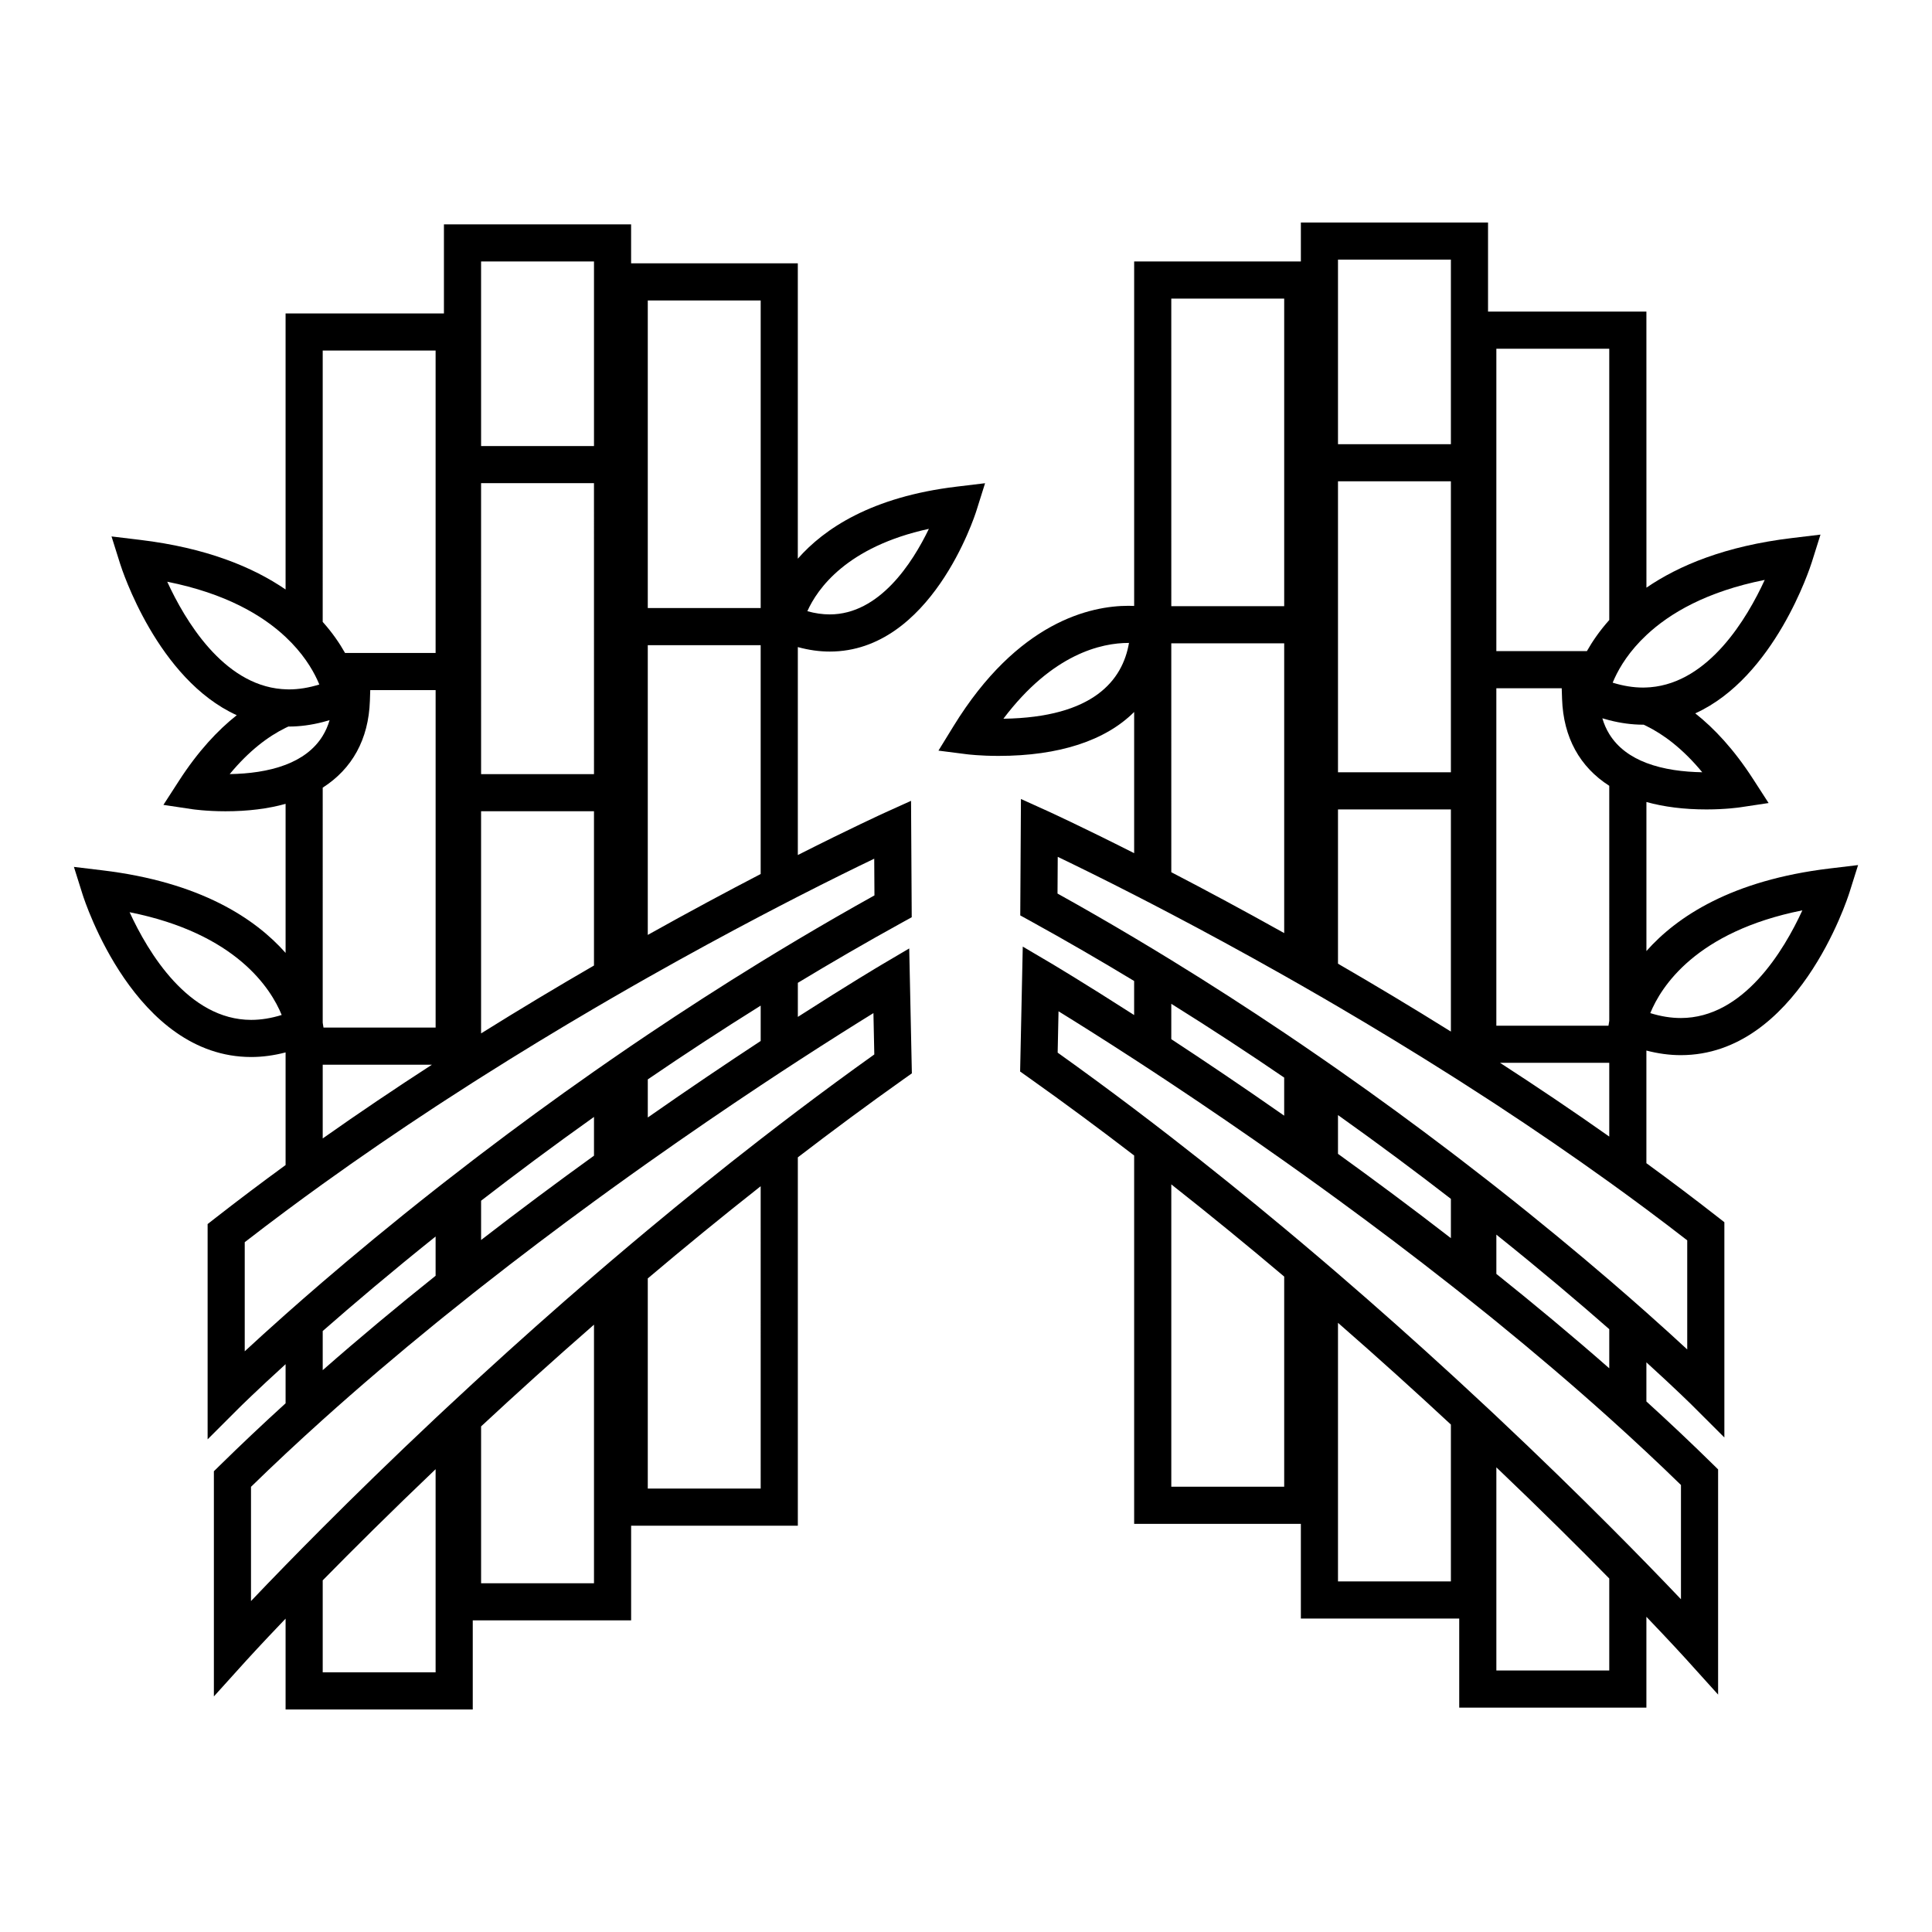
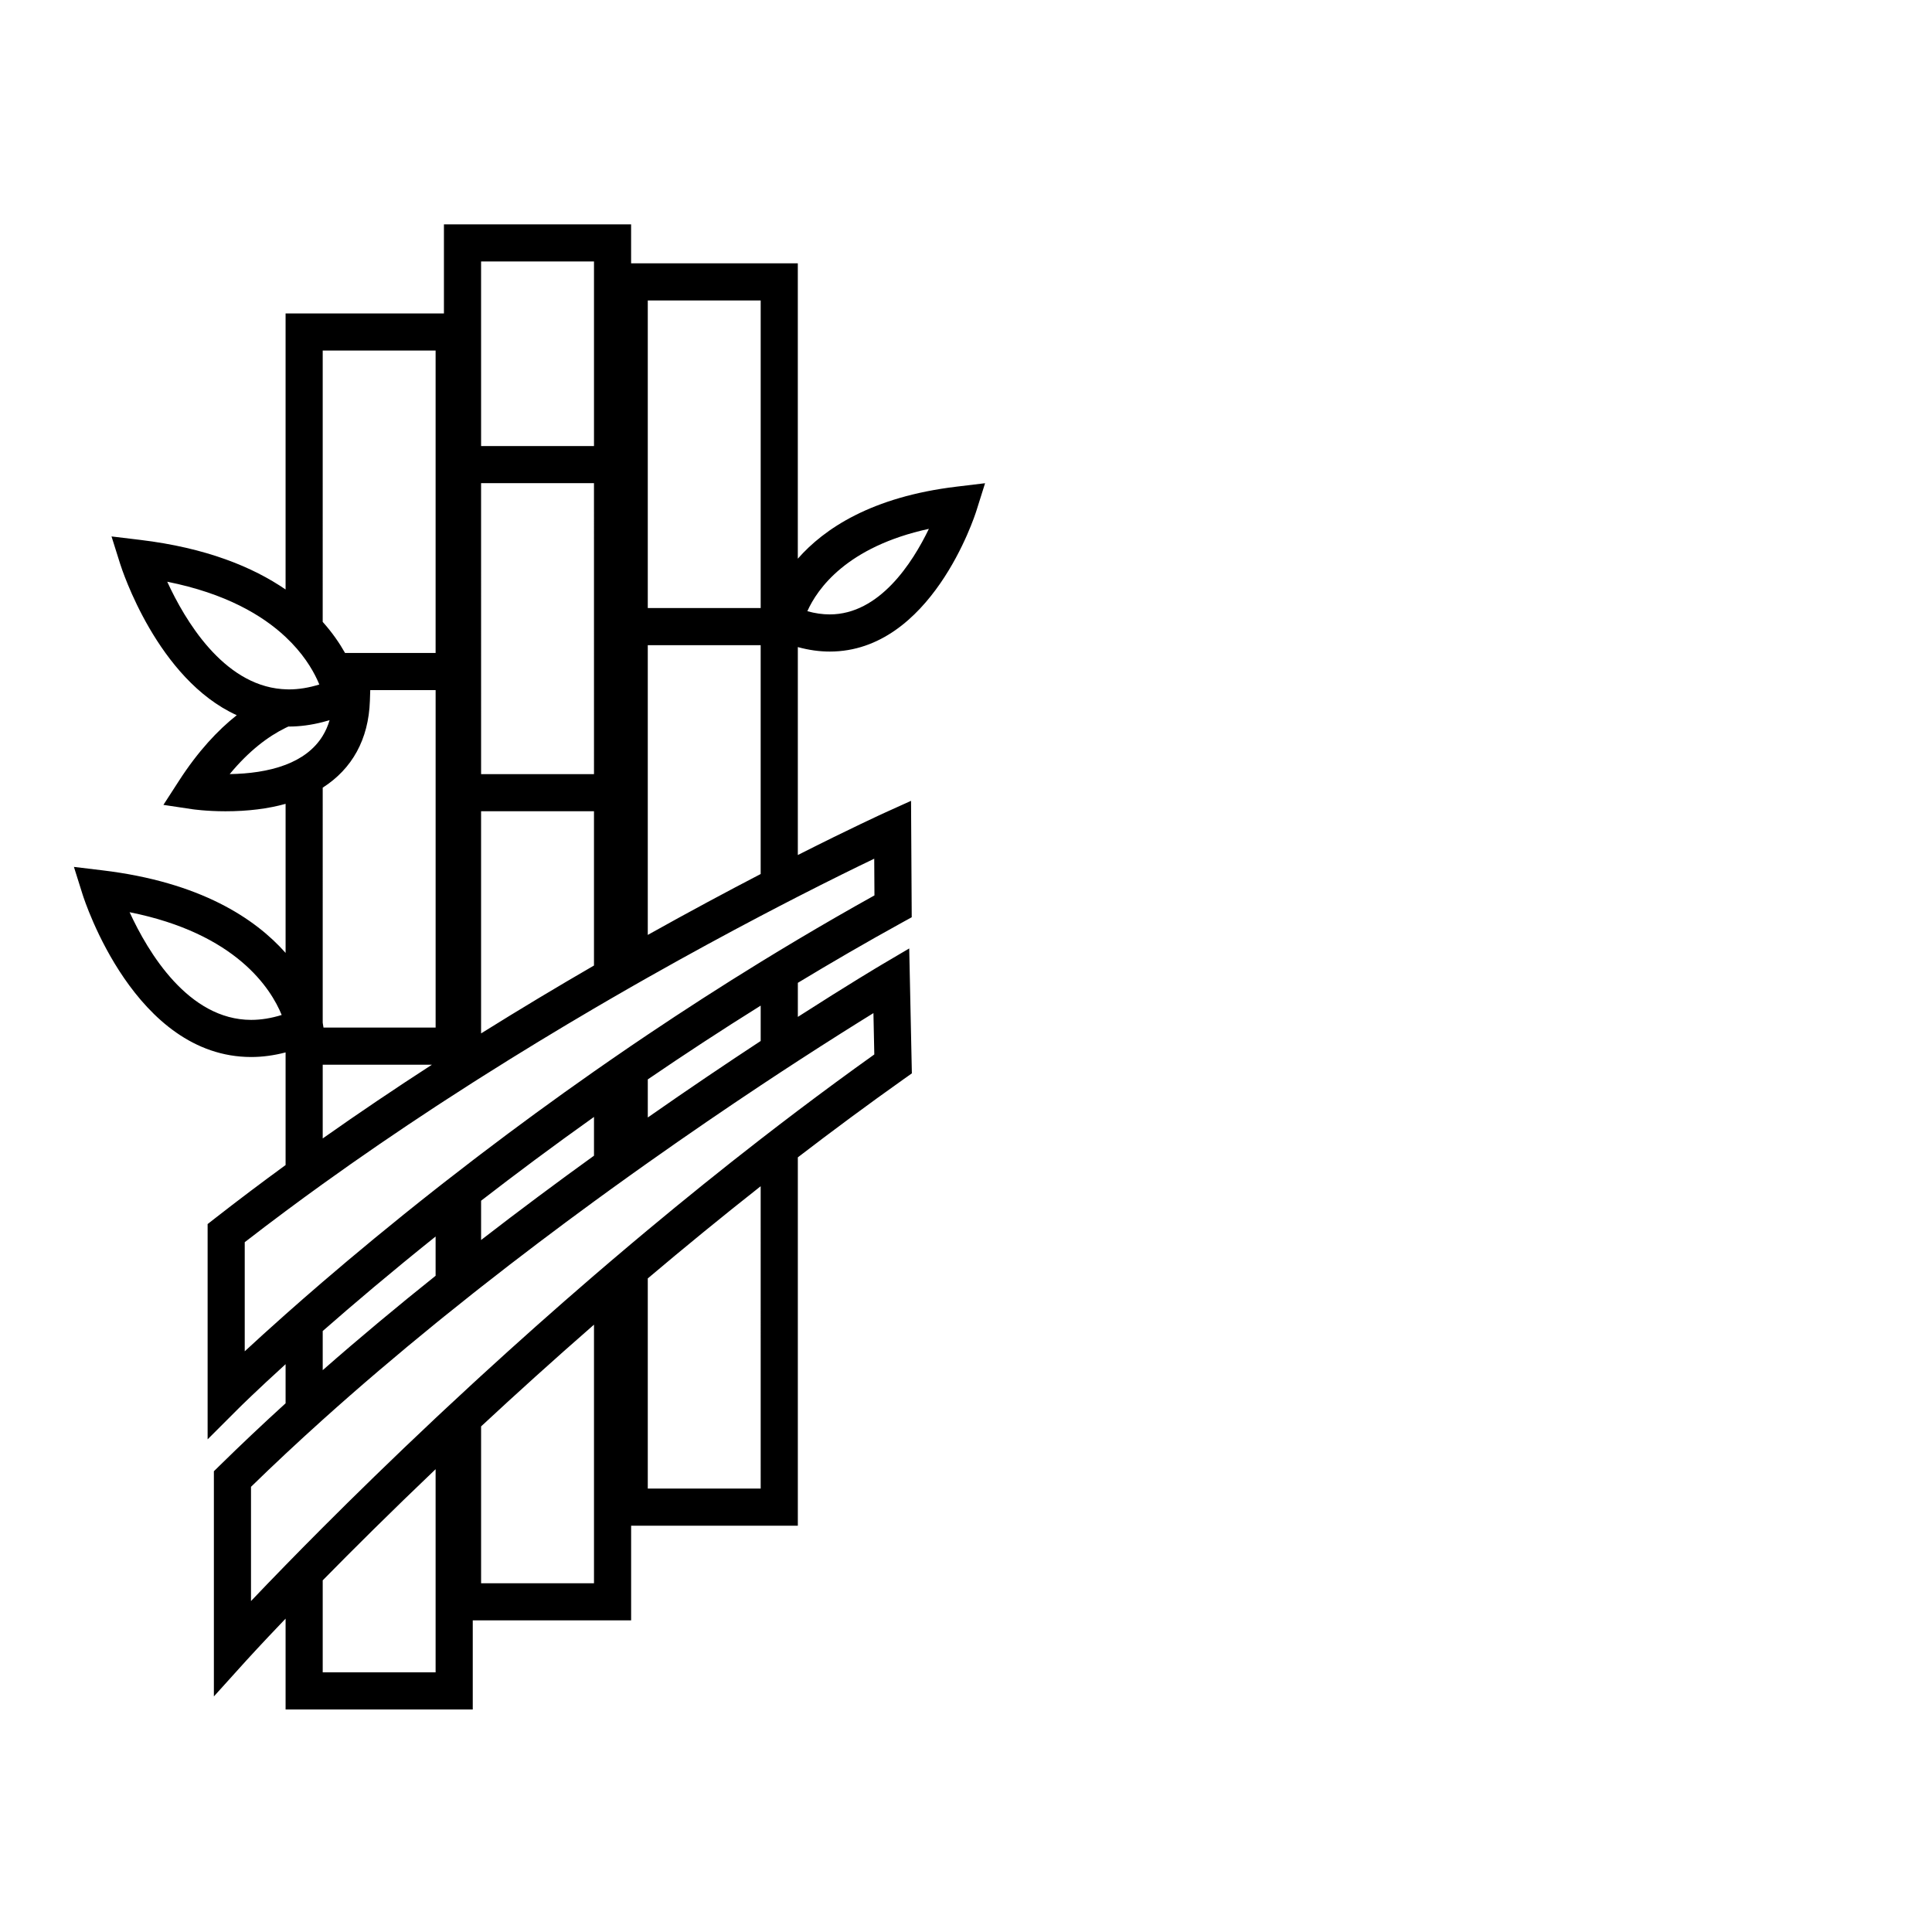
<svg xmlns="http://www.w3.org/2000/svg" fill="#000000" width="800px" height="800px" version="1.1" viewBox="144 144 512 512">
  <g>
    <path d="m397.48 272.97c-22.512 2.699-35.078 11.145-42.051 19.09v-78.273h-44.18v-10.332h-49.602v23.613h-41.965v73.152c-8.637-5.918-20.969-11.035-38.562-13.148l-7.566-0.91 2.289 7.273c0.465 1.469 9.875 30.562 30.898 40.102-5.035 3.981-10.254 9.559-15.297 17.363l-4.137 6.402 7.539 1.133c0.152 0.023 3.789 0.562 8.914 0.562h0.004c5.938 0 11.266-0.672 15.922-1.969v39.5c-8.07-9.109-22.586-18.766-48.531-21.879l-7.566-0.91 2.289 7.273c0.555 1.762 13.926 43.102 44.691 43.109h0.004c2.984 0 6.031-0.418 9.113-1.219v29.852c-6.305 4.598-12.578 9.32-18.773 14.16l-1.891 1.477v57.047l8.398-8.387c0.172-0.172 4.445-4.406 12.266-11.527v10.367c-5.965 5.43-11.828 10.957-17.531 16.562l-1.473 1.445v59.676l8.57-9.492c0.164-0.184 3.836-4.227 10.434-11.125v24.074h49.602v-23.613h41.969v-25.09h44.18v-97.617c9.137-7.012 18.516-13.961 28.09-20.75l2.129-1.508-0.699-33.105-7.238 4.269c-0.289 0.168-8.699 5.156-22.277 13.871v-9.027c8.918-5.394 18.133-10.742 27.617-15.969l2.562-1.41-0.18-30.852-6.906 3.125c-0.285 0.129-8.934 4.074-23.098 11.234v-55.105c2.859 0.785 5.688 1.188 8.457 1.188 26.809 0 38.395-35.812 38.875-37.34l2.289-7.273zm-186.91 141.31h-0.004c-16.637-0.004-27.332-17.902-32.219-28.535 28.25 5.641 37.465 20.277 40.305 27.234-2.781 0.863-5.484 1.301-8.082 1.301zm135.02-190.66v81.52h-29.922v-81.52zm-44.176 125.53h-29.918l-0.004-77.113h29.918zm-29.922 9.84h29.918v40.883c-9.539 5.523-19.586 11.535-29.918 17.988zm29.922-145.7v48.914h-29.918l-0.004-48.914zm-71.891 23.613h29.918v80.145h-23.996c-1.438-2.551-3.356-5.371-5.926-8.242zm-41.203 61.262c15.477 3.09 25.234 8.883 31.363 14.633 4.477 4.195 7.019 8.367 8.438 11.449 0.184 0.402 0.355 0.793 0.504 1.152-2.777 0.863-5.484 1.301-8.078 1.301h-0.004c-0.289 0-0.57-0.02-0.855-0.031-0.352-0.012-0.699-0.031-1.043-0.059-15.559-1.293-25.629-18.223-30.324-28.445zm16.555 50.98c5.188-6.273 10.281-10.035 14.809-12.258 0.246-0.121 0.488-0.238 0.73-0.348 0.043 0 0.082 0.004 0.121 0.004h0.004c2.941 0 5.945-0.406 8.98-1.184 0.609-0.156 1.219-0.328 1.828-0.512-0.449 1.539-1.07 2.922-1.828 4.16-2.262 3.691-5.777 6.117-9.84 7.672-4.57 1.742-9.84 2.387-14.805 2.465zm24.648 3.59c7.789-4.977 12.16-12.797 12.504-23.016l0.094-2.832h17.324v89.426h-29.715l-0.188-1.156c-0.004-0.023-0.012-0.062-0.02-0.109zm0 73.418h28.945c-9.551 6.18-19.25 12.703-28.945 19.543zm0 70.582c8.027-7.043 18.086-15.574 29.918-25.051v10.406c-9.992 7.984-20.051 16.355-29.918 25.016zm71.891-46.465c-9.609 6.93-19.672 14.41-29.918 22.34v-10.41c9.156-7.086 19.16-14.551 29.918-22.203zm-41.973 136.92h-29.918v-24.383c7.973-8.117 18.074-18.164 29.918-29.457zm41.973-23.617h-29.918v-41.566c9.203-8.559 19.223-17.625 29.918-26.961zm44.176-25.09h-29.922v-55.691c9.559-8.082 19.562-16.277 29.918-24.434zm29.879-126 0.23 10.957c-6.863 4.894-13.625 9.875-20.27 14.895-3.309 2.504-6.59 5.016-9.84 7.535-10.328 8.008-20.328 16.082-29.918 24.078-1.48 1.234-2.953 2.469-4.418 3.699-1.824 1.535-3.629 3.066-5.422 4.594-1.48 1.266-2.957 2.523-4.418 3.781-10.621 9.141-20.633 18.078-29.918 26.59-0.738 0.68-1.477 1.355-2.211 2.031-2.606 2.398-5.148 4.762-7.633 7.082-0.742 0.691-1.48 1.383-2.211 2.07-11.469 10.781-21.543 20.629-29.918 29.02-3.602 3.606-6.887 6.941-9.84 9.969-3.559 3.648-6.629 6.844-9.164 9.512v-30.277c3.012-2.938 6.07-5.856 9.164-8.75 3.246-3.035 6.527-6.043 9.84-9.02 9.809-8.816 19.867-17.363 29.918-25.539 0.738-0.598 1.473-1.199 2.211-1.793 2.547-2.059 5.094-4.09 7.633-6.102 0.738-0.582 1.473-1.168 2.211-1.742 10.184-8.012 20.25-15.598 29.918-22.664 1.484-1.086 2.953-2.152 4.418-3.211 1.824-1.32 3.633-2.617 5.422-3.898 1.484-1.062 2.957-2.109 4.418-3.141 10.875-7.695 21-14.59 29.918-20.512 3.473-2.305 6.762-4.461 9.84-6.461 8.438-5.477 15.309-9.785 20.039-12.703zm-29.879 7.387c-8.746 5.742-18.887 12.559-29.918 20.273v-10.094c9.492-6.481 19.48-13.035 29.918-19.551zm30.09-48.309 0.059 9.727c-6.918 3.848-13.688 7.754-20.309 11.695-3.316 1.977-6.602 3.957-9.84 5.949-10.41 6.394-20.395 12.844-29.918 19.242-1.48 0.996-2.957 1.992-4.418 2.984-1.828 1.242-3.633 2.484-5.422 3.723-1.484 1.027-2.957 2.051-4.418 3.07-10.688 7.484-20.688 14.824-29.918 21.852-0.738 0.562-1.477 1.125-2.211 1.688-2.609 1.996-5.152 3.965-7.633 5.902-0.742 0.582-1.477 1.16-2.211 1.734-11.508 9.055-21.543 17.391-29.918 24.582-3.59 3.086-6.875 5.957-9.84 8.59-4.293 3.812-7.922 7.117-10.824 9.805v-28.914c3.586-2.781 7.195-5.519 10.824-8.219 3.269-2.434 6.551-4.836 9.84-7.199 9.984-7.184 20.023-14.035 29.918-20.523 0.738-0.48 1.473-0.965 2.211-1.441 2.555-1.664 5.102-3.305 7.633-4.918 0.738-0.469 1.473-0.938 2.211-1.402 10.289-6.519 20.336-12.609 29.918-18.227 1.484-0.867 2.957-1.73 4.418-2.574 1.828-1.059 3.637-2.102 5.422-3.125 1.488-0.852 2.957-1.688 4.418-2.512 10.953-6.195 21.059-11.664 29.918-16.32 3.477-1.828 6.769-3.531 9.84-5.106 8.621-4.418 15.551-7.812 20.25-10.062zm-60.012 20.199v-76.785h29.918v60.648c-8.723 4.531-18.84 9.941-29.918 16.137zm48.215-84.938c-1.91 0-3.891-0.285-5.926-0.852 2.652-5.922 10.422-17.078 32.207-21.824-4.348 9.023-13.098 22.676-26.281 22.676z" />
-     <path d="m628.85 374.16c-25.945 3.113-40.461 12.77-48.531 21.879v-39.5c4.656 1.297 9.984 1.969 15.922 1.969h0.004c5.125 0 8.762-0.539 8.914-0.562l7.539-1.133-4.137-6.402c-5.043-7.805-10.262-13.383-15.297-17.363 21.023-9.539 30.438-38.633 30.898-40.102l2.289-7.269-7.566 0.91c-17.59 2.109-29.922 7.231-38.562 13.148l-0.008-73.156h-41.969v-23.617h-49.602v10.332h-44.18v91.285c-0.473-0.02-0.973-0.035-1.5-0.035-9.996 0-29.309 4.144-46.371 31.887l-3.992 6.492 7.562 0.965c0.141 0.02 3.465 0.434 8.336 0.434 0.004 0 0 0 0 0 16.141 0 28.383-4.082 35.965-11.641v37.418c-14.164-7.16-22.812-11.105-23.098-11.234l-6.906-3.125-0.18 30.852 2.562 1.41c9.488 5.227 18.699 10.574 27.617 15.969v9.027c-13.578-8.715-21.992-13.703-22.277-13.875l-7.238-4.266-0.699 33.105 2.129 1.508c9.574 6.785 18.953 13.734 28.09 20.75v97.617h44.18v25.09h41.969v23.613h49.602v-24.074c6.598 6.898 10.27 10.941 10.434 11.125l8.57 9.492v-59.676l-1.473-1.445c-5.703-5.606-11.566-11.133-17.531-16.562v-10.367c7.82 7.117 12.094 11.355 12.266 11.527l8.398 8.387v-57.047l-1.891-1.477c-6.195-4.844-12.469-9.566-18.773-14.164v-29.852c3.082 0.801 6.129 1.219 9.113 1.219h0.008c30.766-0.004 44.137-41.348 44.691-43.105l2.289-7.269zm-218.94-39.688c13.043-17.289 26.09-20.09 33.156-20.09h0.129c-1.68 9.816-9.336 19.742-33.285 20.09zm160.56 80.086c-0.008 0.047-0.016 0.086-0.02 0.109l-0.188 1.156h-29.715v-89.426h17.324l0.094 2.832c0.344 10.219 4.715 18.035 12.504 23.016l0.004 62.312zm-41.969-65.891h-29.918v-77.113h29.918zm-29.918 9.84h29.918v58.871c-10.336-6.457-20.379-12.465-29.918-17.988zm96.535-9.852c-4.965-0.082-10.234-0.723-14.809-2.469-4.062-1.555-7.578-3.981-9.84-7.672-0.758-1.238-1.379-2.621-1.828-4.16 0.609 0.188 1.219 0.355 1.828 0.512 3.035 0.777 6.039 1.184 8.98 1.184h0.008c0.043 0 0.082-0.004 0.121-0.004 0.242 0.109 0.484 0.227 0.73 0.348 4.527 2.227 9.621 5.988 14.809 12.262zm16.555-50.977c-4.695 10.223-14.766 27.152-30.32 28.449-0.344 0.027-0.695 0.047-1.043 0.059-0.285 0.012-0.566 0.027-0.855 0.027h-0.004c-2.598 0-5.301-0.438-8.078-1.301 0.148-0.363 0.316-0.75 0.504-1.152 1.414-3.086 3.961-7.254 8.438-11.449 6.129-5.754 15.883-11.543 31.359-14.633zm-41.203-61.262v71.898c-2.566 2.875-4.488 5.695-5.926 8.242h-23.996l0.004-80.141zm-41.969-23.613v48.91h-29.918v-48.91zm-44.176 10.328v81.52h-29.918l-0.004-81.52zm-29.922 91.363h29.922v76.785c-11.078-6.195-21.195-11.602-29.918-16.133zm0 95.523c10.438 6.516 20.43 13.07 29.918 19.551v10.094c-11.031-7.715-21.172-14.535-29.918-20.273zm74.098 62.105c-10.246-7.934-20.312-15.41-29.918-22.34v-10.277c10.762 7.656 20.766 15.121 29.918 22.203zm-44.176 65.875h-29.918v-80.125c10.355 8.156 20.363 16.352 29.918 24.434zm44.176 25.09h-29.918v-68.527c10.695 9.336 20.715 18.402 29.918 26.961zm41.969 23.613h-29.918v-53.84c11.848 11.293 21.949 21.34 29.918 29.457zm19.004-49.16v30.277c-2.535-2.668-5.606-5.867-9.164-9.512-2.949-3.027-6.238-6.363-9.84-9.969-8.379-8.391-18.449-18.238-29.918-29.02-0.73-0.688-1.469-1.379-2.211-2.07-2.481-2.32-5.027-4.688-7.633-7.082-0.73-0.672-1.469-1.352-2.211-2.031-9.285-8.512-19.301-17.449-29.918-26.59-1.461-1.254-2.934-2.519-4.418-3.781-1.793-1.527-3.598-3.059-5.422-4.594-1.461-1.23-2.934-2.465-4.418-3.699-9.594-7.996-19.594-16.07-29.918-24.078-3.25-2.519-6.531-5.031-9.84-7.535-6.644-5.019-13.406-9.996-20.27-14.895l0.23-10.957c4.731 2.918 11.602 7.227 20.039 12.707 3.078 2 6.367 4.156 9.84 6.465 8.918 5.922 19.043 12.812 29.918 20.512 1.457 1.031 2.934 2.082 4.418 3.141 1.789 1.281 3.598 2.578 5.422 3.898 1.465 1.059 2.934 2.129 4.418 3.211 9.668 7.062 19.734 14.652 29.918 22.664 0.734 0.578 1.473 1.16 2.211 1.742 2.539 2.008 5.082 4.043 7.633 6.102 0.734 0.594 1.473 1.195 2.211 1.793 10.051 8.176 20.109 16.723 29.918 25.539 3.312 2.977 6.594 5.984 9.84 9.02 3.094 2.887 6.152 5.801 9.164 8.742zm-19.004-30.926c-9.871-8.66-19.926-17.027-29.918-25.016v-10.406c11.836 9.477 21.895 18.012 29.918 25.051zm20.664-33.91v28.914c-2.902-2.688-6.527-5.992-10.824-9.805-2.965-2.633-6.25-5.504-9.84-8.59-8.379-7.195-18.414-15.527-29.918-24.582-0.73-0.574-1.465-1.152-2.211-1.734-2.481-1.941-5.023-3.91-7.633-5.906-0.73-0.559-1.469-1.121-2.211-1.688-9.234-7.027-19.23-14.367-29.918-21.848-1.457-1.02-2.934-2.047-4.418-3.07-1.789-1.238-3.594-2.481-5.422-3.723-1.461-0.992-2.934-1.988-4.418-2.988-9.523-6.398-19.512-12.852-29.918-19.242-3.238-1.988-6.523-3.973-9.84-5.949-6.621-3.941-13.387-7.848-20.309-11.691l0.059-9.727c4.699 2.254 11.629 5.644 20.25 10.059 3.07 1.574 6.363 3.277 9.84 5.106 8.863 4.656 18.969 10.125 29.918 16.32 1.457 0.824 2.93 1.66 4.418 2.512 1.789 1.023 3.594 2.062 5.422 3.121 1.461 0.848 2.934 1.707 4.418 2.574 9.582 5.617 19.629 11.707 29.918 18.227 0.734 0.465 1.473 0.934 2.211 1.402 2.531 1.613 5.074 3.254 7.633 4.918 0.734 0.48 1.473 0.961 2.211 1.441 9.898 6.488 19.934 13.344 29.918 20.523 3.289 2.363 6.57 4.766 9.84 7.199 3.629 2.703 7.238 5.445 10.824 8.227zm-49.605-47.043h28.941v19.543c-9.691-6.84-19.391-13.359-28.941-19.543zm47.898-11.875h-0.004c-2.598 0-5.301-0.434-8.078-1.301 2.84-6.957 12.051-21.594 40.301-27.234-4.887 10.633-15.578 28.535-32.219 28.535z" />
  </g>
</svg>